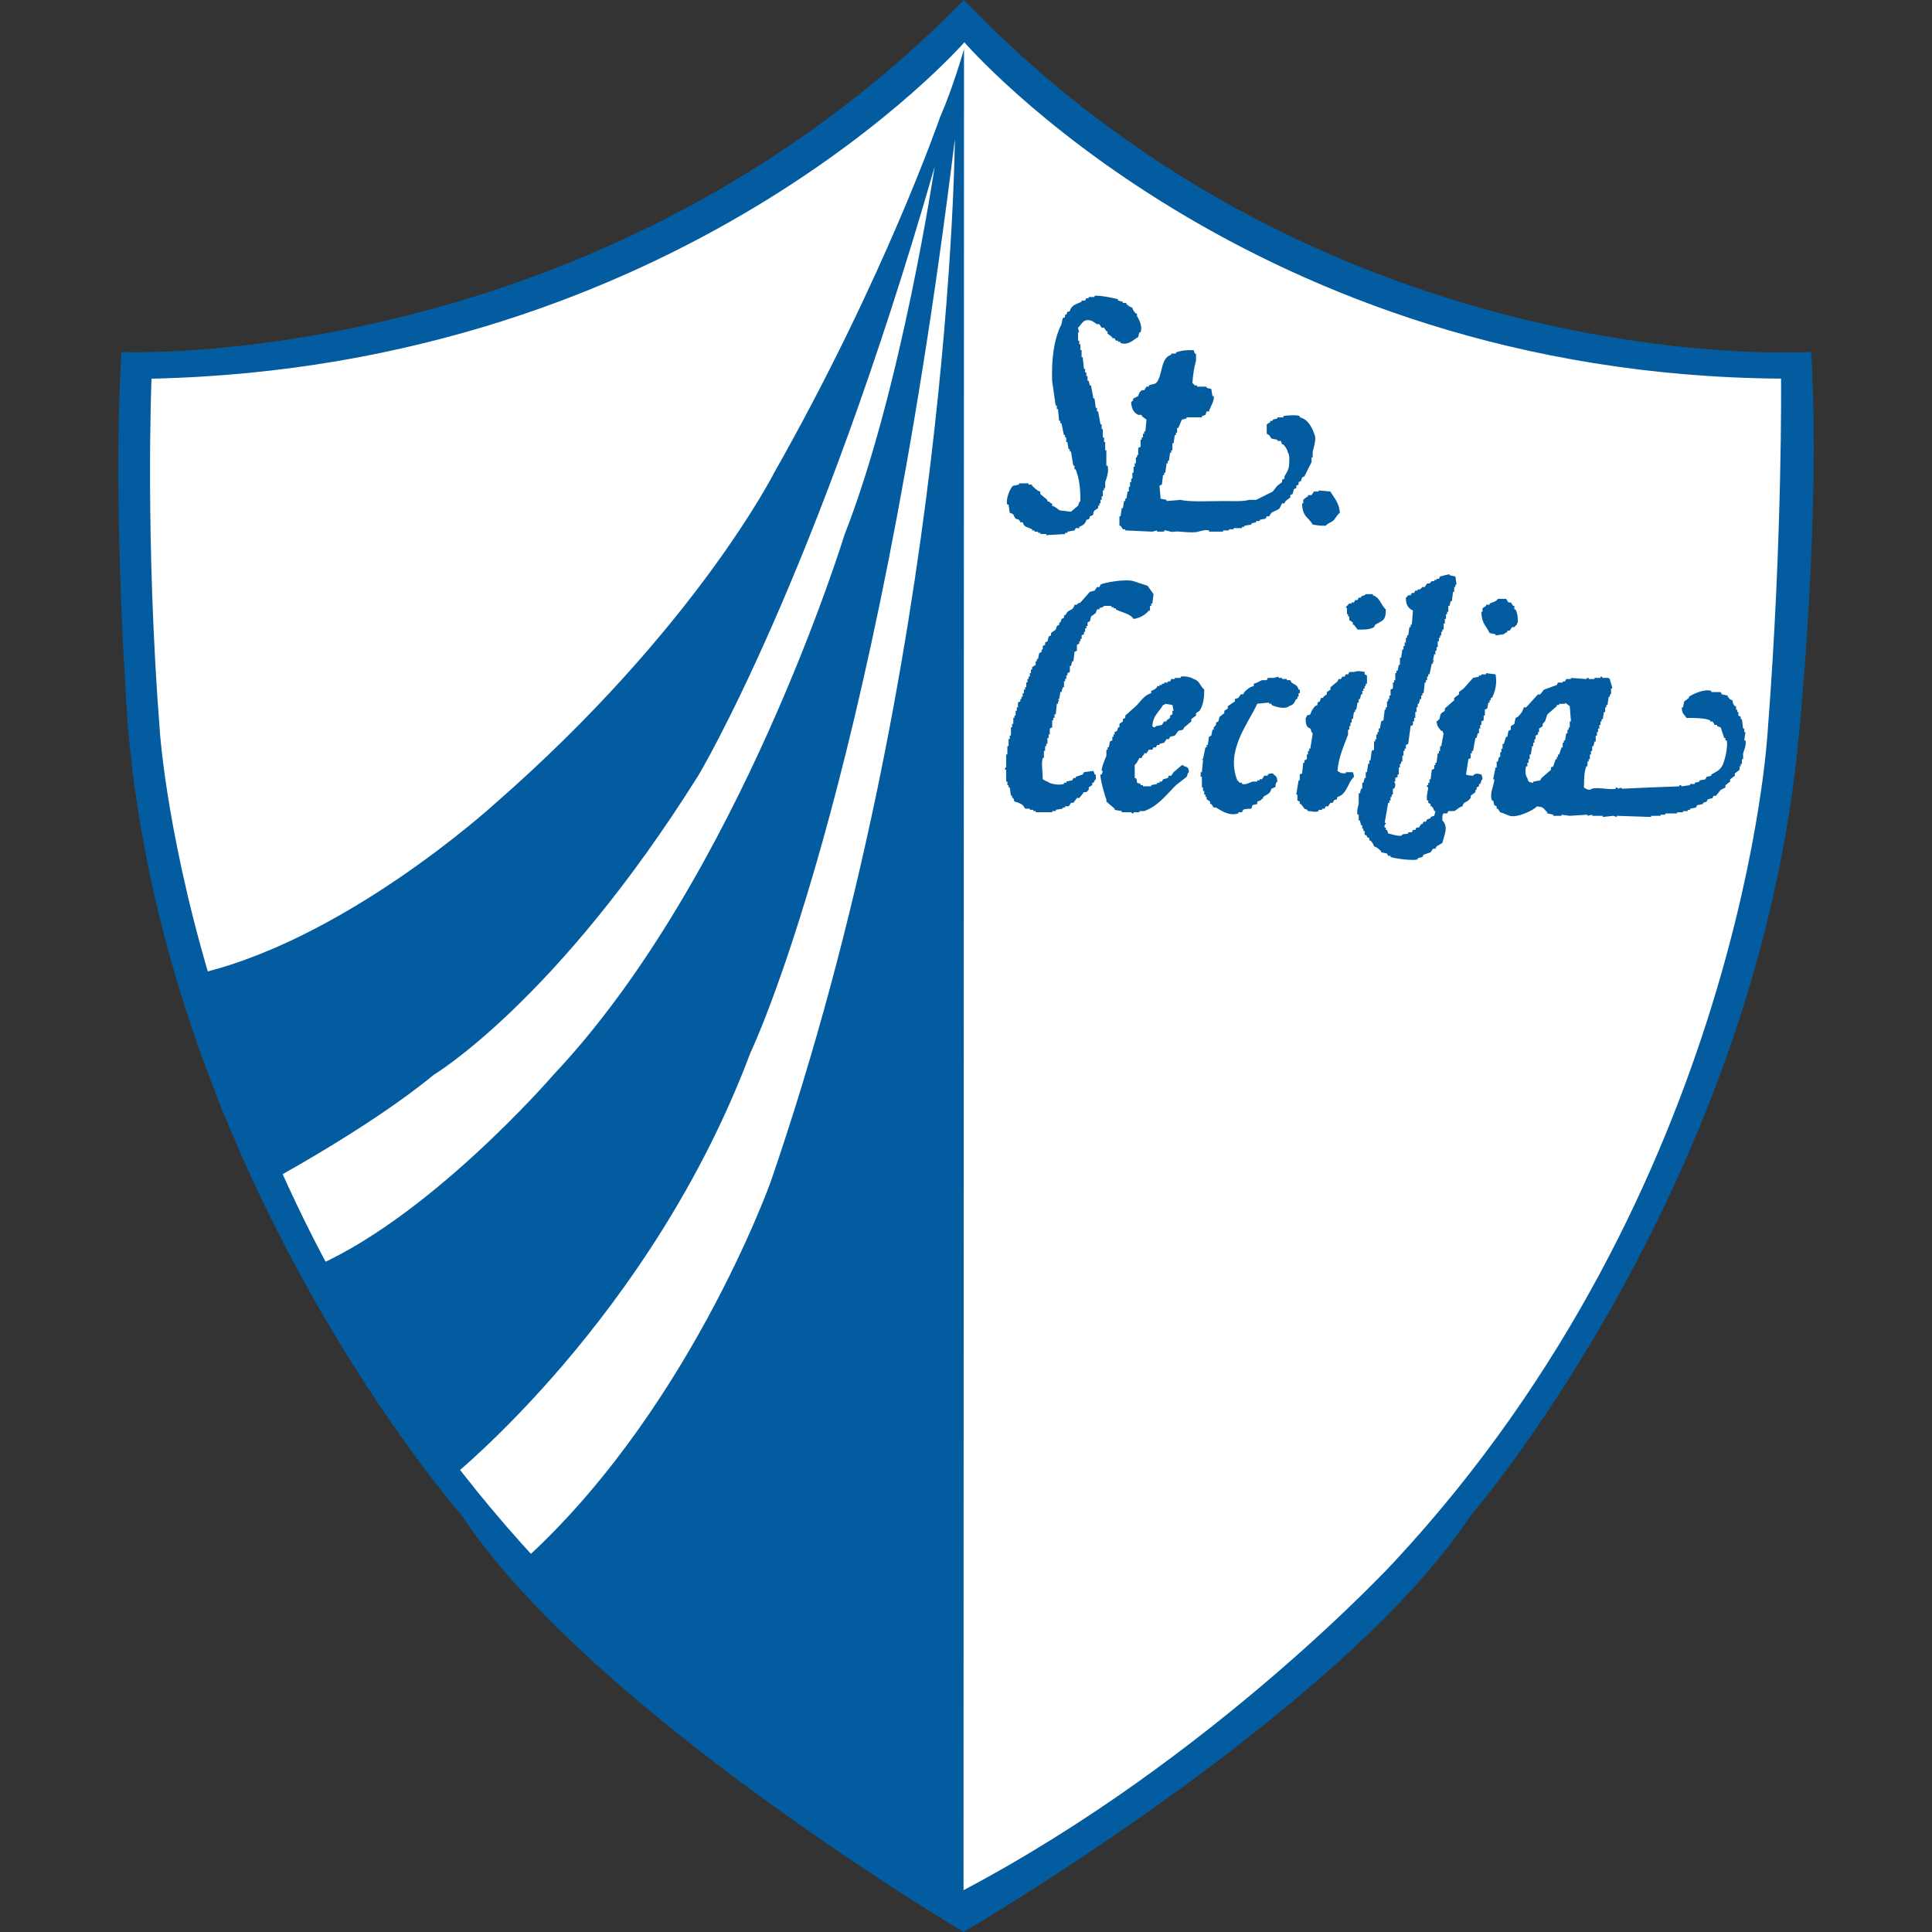
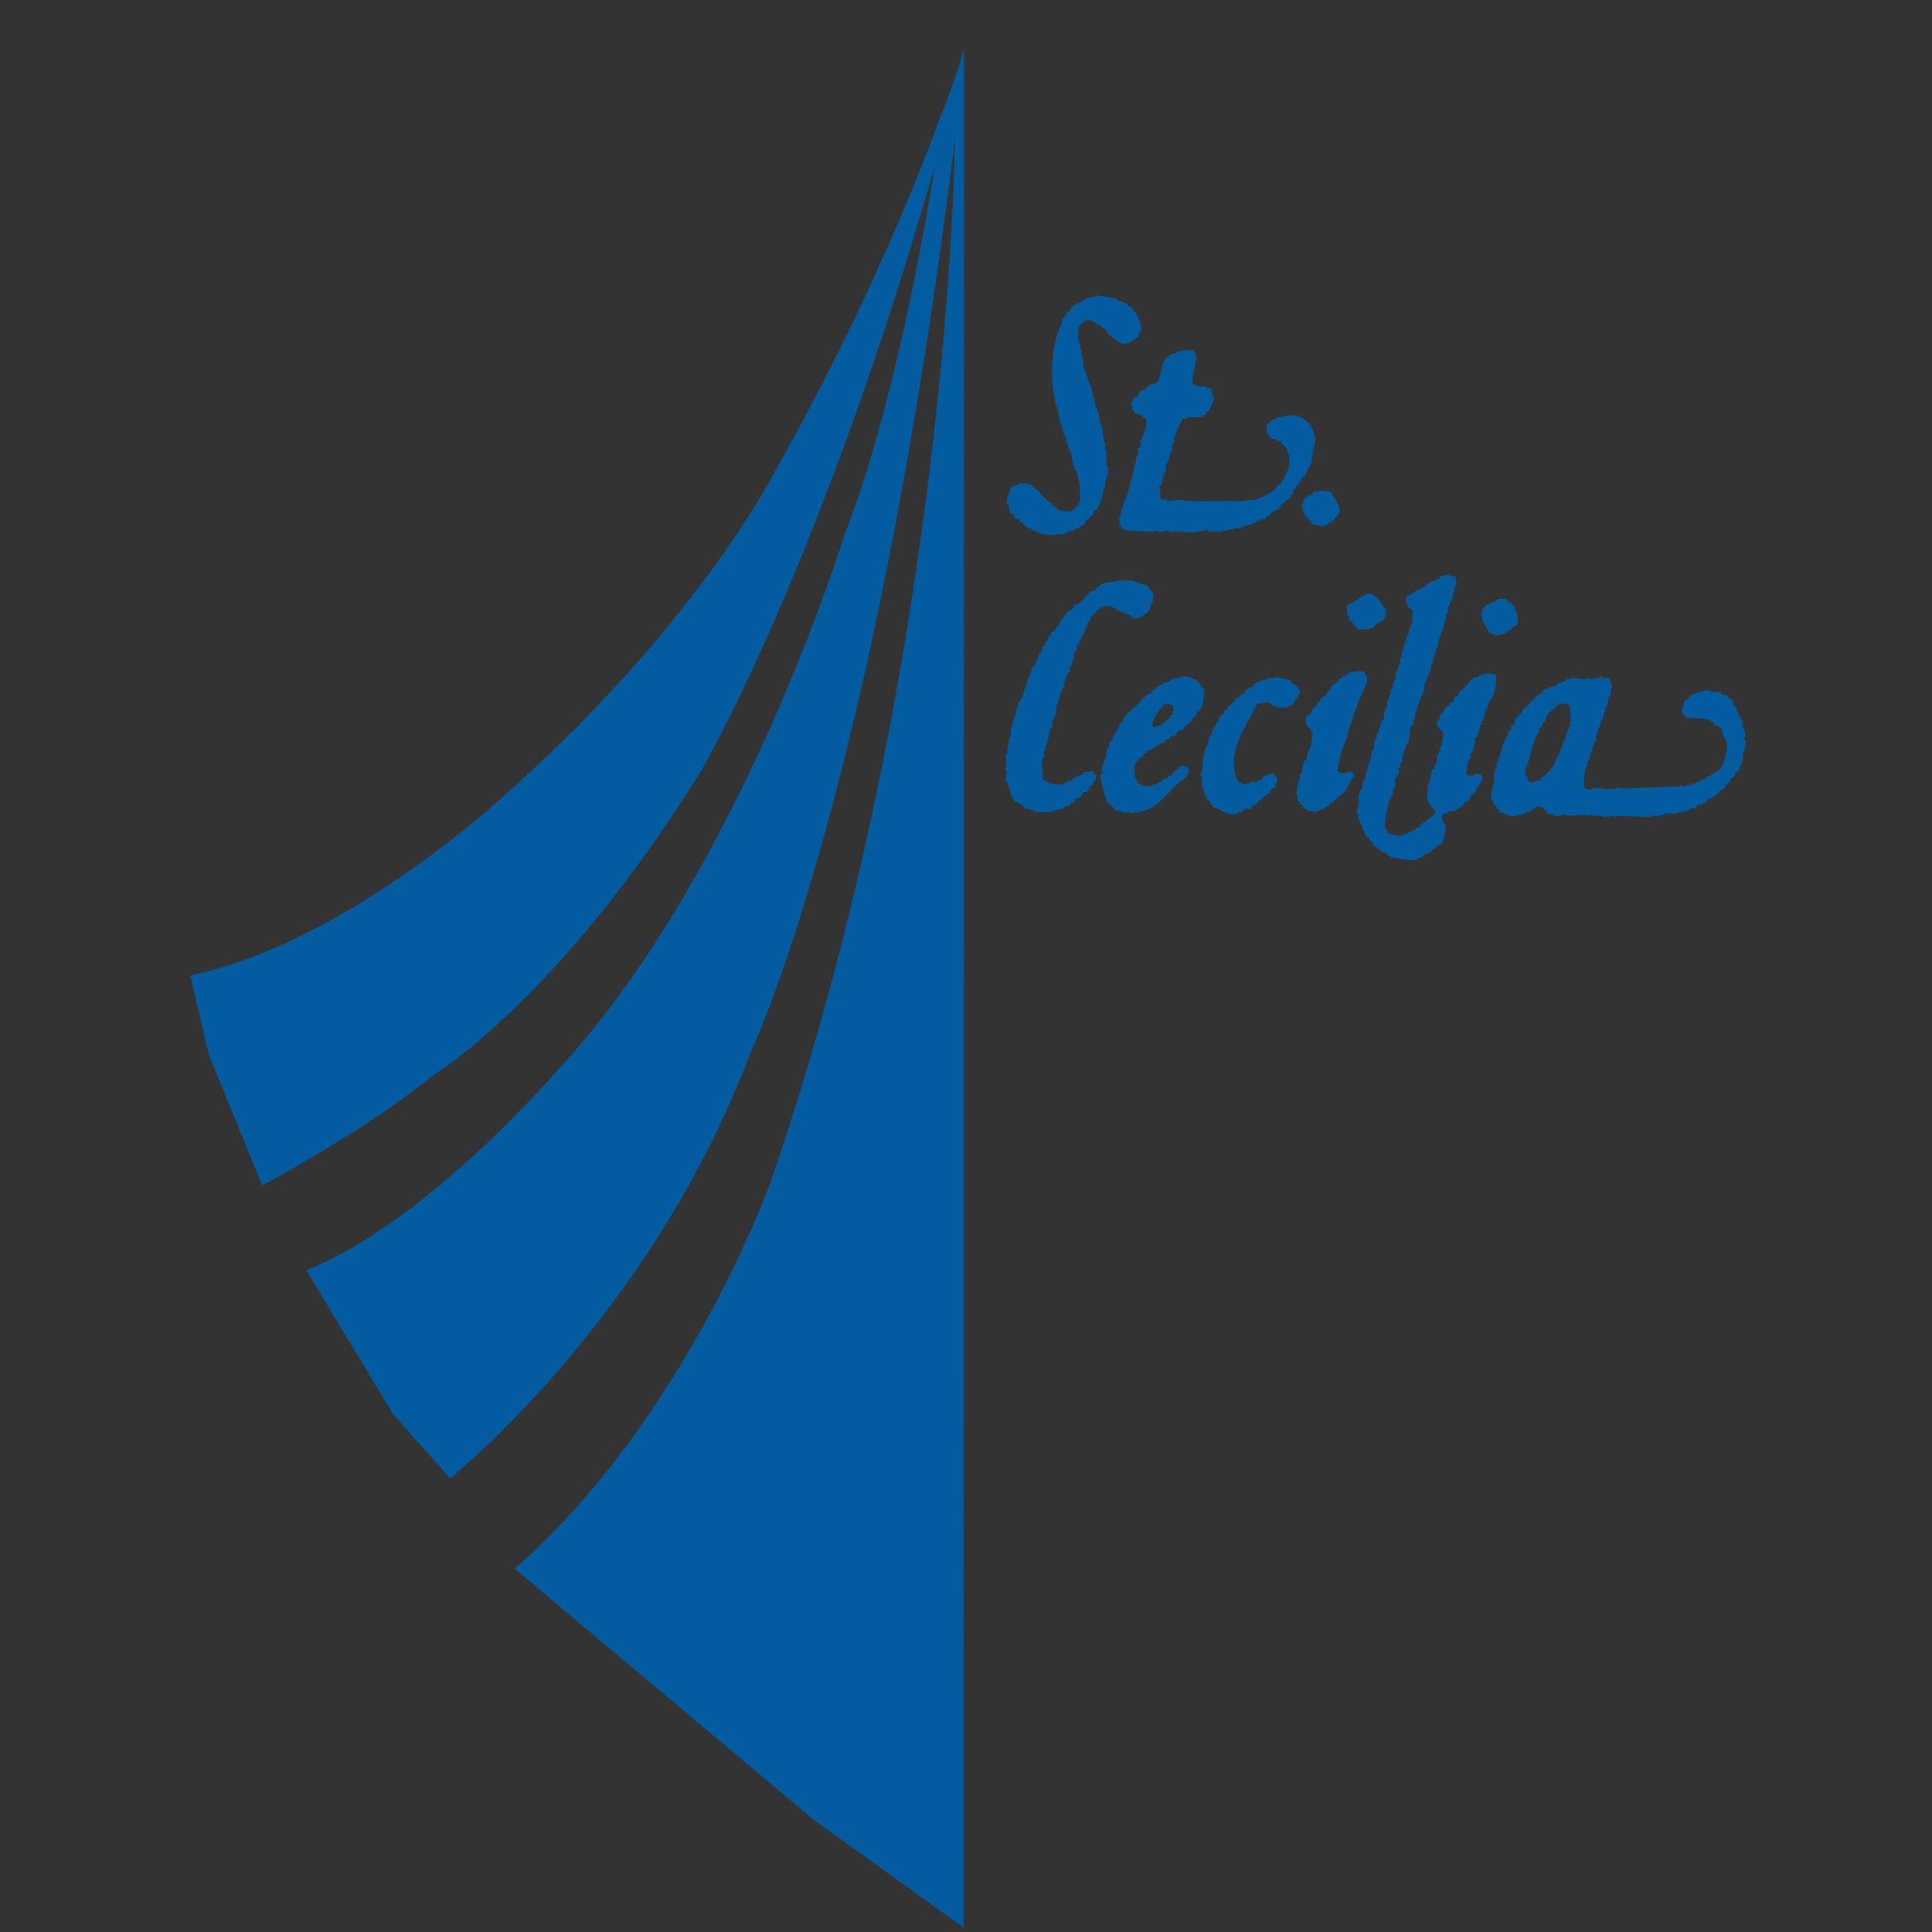
<svg xmlns="http://www.w3.org/2000/svg" id="_レイヤー_1" data-name="レイヤー_1" version="1.1" viewBox="0 0 144 144">
  <rect x="0" y="0" width="144" height="144" fill="#333333" stroke="none" />
  <defs>
    <style>
      .st0, .st1 {
        fill: #045ca0;
      }

      .st2 {
        fill: #fff;
      }

      .st1 {
        fill-rule: evenodd;
      }
    </style>
  </defs>
-   <path class="st2" d="M71.969,142.933s27.558-15.373,37.151-29.882c0,0,21.262-24.585,24.216-57.908,0,0,1.603-16.103.865-27.907,0,0-35.083,2.21-62.222-25.83l.009-.233c-.04.041-.082.078-.123.12-.04-.042-.08-.079-.12-.12l.008.229C44.735,28.697,9.531,27.236,9.531,27.236c-.735,11.804.495,27.907.495,27.907,2.95,33.323,24.588,57.908,24.588,57.908,9.589,14.509,37.169,29.867,37.169,29.867l.186.015Z" />
-   <path class="st0" d="M134.984,26.233s-35.689,2.347-63.134-26.233C44.528,27.819,9.056,26.238,9.056,26.238c-.741,11.923.501,28.189.501,28.189,2.98,33.66,24.836,58.494,24.836,58.494,9.648,14.599,37.217,30.947,37.428,31.073.001,0,.01.006.01.006v-.011c.211-.122,28.168-16.474,37.821-31.074,0,0,21.478-24.834,24.462-58.493,0,0,1.618-16.266.872-28.189ZM131.75,54.545s-1.856,33.907-27.814,61.844c0,0-13.496,14.66-32.137,24.502-17.872-9.842-31.695-24.496-31.695-24.496C14.15,88.458,11.916,54.551,11.916,54.551c-1.119-14.403-.623-26.326-.623-26.326,39.493-.87,60.595-25.083,60.595-25.083l-.019-.003c.039.046,21.333,24.801,60.881,25.081,0,0,.117,11.923-1,26.326Z" />
  <path class="st0" d="M71.852,3.64l-.038,140.025-11.214-8.07-22.249-18.676c12.772-11.122,19.092-28.836,19.092-28.836,13.453-39.13,13.728-77.716,13.728-77.716-6.042,49.019-15.241,68.106-15.241,68.106-7.417,19.772-22.382,31.717-22.382,31.717l-4.258-4.807-3.978-6.59-2.472-4.118c8.925-3.569,18.399-14.554,18.399-14.554,13.868-14.691,21.696-40.236,21.696-40.236,4.253-10.846,6.728-27.459,6.728-27.459-8.787,30.621-17.577,45.315-17.577,45.315-10.574,16.889-19.772,22.38-19.772,22.38-4.808,3.981-12.769,8.238-12.769,8.238l-3.982-9.747-1.375-5.905c11.259-2.336,22.658-12.77,22.658-12.77,14.965-13.047,20.866-24.719,20.866-24.719,8.244-14.553,12.36-26.499,12.36-26.499.966-2.197,1.786-5.079,1.786-5.079h-.005Z" />
  <path class="st1" d="M75.171,37.604c.029.204.059.408.088.618.394.106.24.197.438.437.091.029.174.062.264.087.031.058.06.12.089.179h.176c.107.407.371.349.701.524v.087h.179v.091h.261v.087h.18v.087h.434v.087c.472-.029.941-.058,1.407-.087v-.087h.174v-.087c.178-.029.353-.058.529-.091.031-.054.062-.116.088-.171h.264v-.091c.276-.145.443-.186.529-.528.238-.066.2-.022.262-.262.447-.142.124-.179.351-.44.087-.058.177-.116.265-.174v-.179h.091v-.174h.084v-.262h.085v-.265h.089v-.437h.091v-.178h.086v-.44c.086-.262.304-.764.174-1.23h-.089v-1.142h-.086v-.615h-.086v-.35h-.091v-.615h-.089v-.353h-.085c-.06-.323-.115-.647-.175-.967h-.089v-.266h-.09c-.028-.233-.054-.466-.087-.698h-.087c-.059-.324-.117-.648-.177-.968h-.087c-.029-.116-.059-.236-.088-.353h-.085v-.349h-.089v-.266h-.089v-.265h-.089c-.031-.288-.06-.583-.091-.877h-.084v-.528h-.087v-.44h-.089v-.262h-.088v-.615h.088c0-.007-.082-.215-.088-.352.18-.146.295-.44.528-.528.406-.15.699.163.879.265h.179c.053.083.113.174.169.262h.18c.057.091.116.174.171.265h.089v.174c.12.088.238.179.353.266v.083h.174c.031.062.06.116.089.178h.173v.088h.178v.087c.607.215,1.008-.295,1.315-.437.033-.12.062-.236.091-.353h.089c.174-.499-.14-.99-.266-1.229v-.174h-.087c-.124-.16-.202-.211-.262-.44-.235-.069-.273-.142-.444-.266v-.087h-.262v-.087c-.113-.033-.235-.058-.353-.087v-.091c-.179-.081-1.49-.335-1.756-.262v.087h-.439v.092h-.174c-.029.054-.06.116-.089.174h-.264v.087c-.396.193-.76.233-.879.706-.343.102-.109.019-.264.259h-.089v.178c-.055.029-.115.062-.175.088-.027.145-.058.294-.089.44-.557,1.088-.746,2.525-.699,4.217.084.615.173,1.23.264,1.849h.086v.258h.087c.029.299.06.589.087.881h.087v.178h.088c.062.291.12.586.18.881h.084v.174h.089v.35h.086c.031.174.062.353.091.528h.087v.174h.089c.054.353.113.706.174,1.055h.087v.266h.088c.273.695.356,1.415.352,2.373-.177.149-.076.203-.177.349-.176.149-.351.295-.525.444-.268-.033-.526-.062-.794-.091-.211-.083-.336-.284-.611-.353v-.174h-.091c-.193-.247-.089-.048-.264-.174v-.088c-.174-.145-.351-.294-.524-.44v-.178c-.299-.083-.399-.273-.621-.437v-.087h-.26v-.091h-.706v.091c-.144.025-.293.058-.437.087-.193.124-.575.957-.442,1.405h.089ZM84.835,29.519c-.113.059-.232.117-.347.179-.118.142.091.087-.177.262.015.498.194.8.524.964h.264v.091c.12.087.24.175.355.262-.031.294-.06.586-.086.88h-.089v.175h-.089v.265h-.091v.175h-.084v.528c-.058.029-.118.058-.18.087v.528h-.086v.174h-.087v.44h-.087v.262h-.087v.44h-.087v.44h-.089v.262h-.086v.352h-.089v.349h-.089c-.031.178-.06.353-.091.528h-.086v.179h-.087c-.029.174-.06.349-.089.528h-.085c-.028.203-.058.407-.089.615h-.086v.702h.086c.062.087.115.178.174.262h.177v.087c.679.033,1.348.062,2.019.091.118-.029.237-.058.351-.091v.091h.531v-.091c.211-.029.472.164.791.091.256-.062,1.241.145,1.758,0,.129-.036.528-.164.791-.091v.091h1.051v-.091h.442v-.087h.349v-.084h.616v-.091h.177v-.087c.173-.029.353-.058.526-.087v-.087c.116-.029.235-.062.353-.087v-.092h.262v-.087c.145-.025.291-.058.44-.087.031-.058.058-.116.087-.174h.174c.059-.087.118-.179.177-.262.211-.149.448-.174.618-.352.057-.117.117-.233.173-.353h.178c.024-.058.055-.116.086-.174.118-.088.235-.179.351-.266v-.174c.06-.029.115-.058.175-.088.031-.116.058-.236.089-.352.06-.029.118-.058.18-.087v-.175c.053-.029.113-.062.173-.087v-.178c.06-.029.116-.058.174-.087.031-.088.059-.175.088-.262.058-.029.114-.058.174-.087.178-.353.353-.706.529-1.055v-.353h.088v-.44c.049-.156.253-.895.173-1.142-.179-.578-.502-1.273-1.139-1.405v-.087c-.18-.113-1.016-.069-1.229,0v.087h-.442v.088c-.115.029-.233.058-.348.087v.087h-.178v.091c-.089.058-.18.116-.264.174v.703c.06.033.118.058.174.091.059.083.118.174.177.262.146.029.295.058.439.087v.087h.264c.033.087.058.174.089.262h.089c.164.193.284.324.351.619.133.149.1.589.086.876-.02.408-.202.618-.348.881v.174c-.06.029-.118.058-.178.087v.175c-.116.087-.232.178-.352.265-.115.146-.233.291-.348.437-.413.208-.824.415-1.232.618h-.525c-.457.139-1.248.088-1.849.088-1.057,0-2.603.083-3.253-.088-.347.029-.702.058-1.053.088v-.088c-.146-.033-.293-.058-.44-.091-.029-.32-.057-.644-.086-.964.057-.029.116-.062.177-.087.025-.236.057-.469.087-.702h.087v-.179h.086c.029-.236.06-.469.089-.702h.089v-.174h.084c.036-.208.062-.415.091-.615h.087v-.179h.087v-.528h.087c.031-.203.06-.411.091-.611h.089v-.178h.083v-.35h.091c.104-.233.173-.408.262-.618.12-.029.236-.058.352-.087v-.088h1.143v-.087c.083-.033.173-.058.264-.091.027-.083.058-.174.089-.261h.175c.062-.295.434-.794.351-1.143h-.091c-.028-.174-.058-.349-.087-.528-.121-.051-.195-.032-.348-.087v-.087h-.707v-.087h-.175c-.036-.025-.075-.124-.177-.174.029-.587.135-1.212.266-1.674v-.528h-.089c-.031-.087-.058-.174-.089-.262-.55-.004-.912.022-1.314.174v.087h-.355v.091c-.784.212-.635,1.43-1.057,2.023-.138.197-.405.15-.612.262v.087h-.175c-.06.087-.115.174-.174.266h-.18l-.173.174c-.029.087-.058.174-.091.261ZM97.756,36.902h-.265v.087c-.086.058-.174.12-.264.174-.051.116-.029-.022-.089.091v.262h-.085c.013,1.015.443.989.791,1.583.273.051.586.095.967.087.146-.186.328-.207.525-.353.207-.145.306-.472.529-.611-.04-.746-.428-1.095-.702-1.586-.293-.025-.588-.058-.879-.083v.083h-.356c-.054.091-.115.178-.171.266ZM111.47,50.261c-.237-.029-.473-.058-.706-.087v.087h-.349v.087h-.179v.087c-.145.029-.294.058-.44.091-.229.262-.469.528-.702.79-.117.087-.233.174-.353.265v.171c-.12.087-.233.178-.353.265v.175c-.232.207-.466.408-.698.615v.174c-.092.062-.183.12-.266.179-.2.302.025.378-.353.611.036.371.171.495.353.706h.083c.124.157-.062.054.091.178-.058.32-.116.645-.174.964h-.087v.35h-.088v.179h-.087c-.029.232-.062.469-.091.706h-.084v.174h-.087v.266c-.062.025-.12.054-.182.083-.029.236-.054.469-.087.706h-.084v.262h-.093v.174h-.085c-.047.145.082.16.085.175.011.036-.167.738-.085.967h.085v.179c.06.025.122.058.177.087v.174h.087c.105.131.12.157.182.353h.087c-.029.116-.058.229-.087.349-.091.029-.182.058-.269.087v.091c-.084.029-.177.058-.262.087-.031.054-.062.116-.087.174h-.175c-.035.058-.059.12-.089.179h-.087c-.062.083-.12.171-.179.262h-.175c-.027.058-.058.116-.089.175h-.176c-.027.058-.059.116-.084.178h-.268v.083c-.298.112-.318-.051-.527.178-.471-.004-.635-.109-.967-.178-.026-.083-.055-.174-.085-.262h-.088v-.175h-.086c-.071-.204.107-.244.086-.353h-.086c.086-.499.174-.993.259-1.492h.088v-.179h.091v-.262h.086v-.175h.089v-.44h.088c.063-.113.098-.156.088-.353-.029-.058-.059-.116-.088-.174h.088v-.266c.055-.029.115-.054.175-.087v-.178h.089v-.524h.084v-.266h.089v-.174h.091v-.437h.085v-.357h.09v-.171h.089v-.267c.058-.029.113-.058.172-.087.061-.44.119-.881.179-1.321.058-.029.114-.054.173-.087v-.265h.091v-.262h.085v-.437h.089v-.352h.09v-.262h.085c.033-.12.059-.236.088-.353h.091v-.266h.087v-.171h.089c.026-.266.056-.531.084-.794h.091v-.178h.087v-.262h.085v-.174h.093c.058-.266.117-.528.171-.794h.091v-.174h.091l-.091-.087c.029-.144.058-.293.091-.438h.087v-.266h.084v-.262h.091v-.44h.087v-.262h.088v-.178h.087v-.262h.083v-.174h.091v-.44h.092v-.349h.087v-.352h.084v-.179h.09v-.44h.088c.029-.113.058-.233.087-.353h.088c.029-.232.062-.466.087-.698h.087v-.353h.087v-.178h.091c-.029-.2-.058-.408-.091-.612-.141-.033-.287-.058-.436-.091v-.083s-.67.156-.702.174c-.029.058-.062.117-.088.175h-.178v.087h-.171v.087h-.182l-.171.174h-.178c-.062.088-.12.175-.178.266h-.173l-.178.174h-.173v.091h-.179c-.029.058-.054.117-.085.175h-.175c-.031.058-.058.116-.089.174h-.179c-.052.036-.063.116-.172.174-.006.568.172.779.524.968-.027.349-.059.703-.084,1.051h-.089v.179h-.089c-.029.203-.061.411-.09.615h-.088v.178h-.084v.353h-.089v.262h-.09v.262h-.085c-.032.203-.06.411-.091.615h-.089v.53h-.084c-.031.142-.06.291-.089.436h-.087v.179h-.088v.524h-.088v.178h-.088v.44c-.056.029-.117.058-.175.087v.437h-.091v.266h-.088v.174h-.085v.44h-.088v.174h-.086c-.034.266-.064.531-.089.794-.06.029-.118.058-.177.083-.029.182-.06.352-.087.531h-.089v.261h-.089v.179h-.086v.352h-.087v.171h-.089v.616c-.06.033-.115.062-.175.087-.03.237-.059.473-.089.706h-.089v.262h-.086c-.03.207-.058.411-.089.618h-.091v.437h-.083c-.029.116-.059.237-.09.353h-.087v.44h-.087c-.028.116-.058.233-.087.349h-.09v.794c-.034.127-.163.528-.088.793h.088v.437h.09c.029.116.059.233.087.35h.087v.261h.087v.179h.09v.265c.06.029.114.054.174.087v.088c.059.029.121.062.175.087v.174h.089c.129.156.199.211.264.44.262.073.34.207.527.353v.087c.146.029.291.058.44.091.03.054.059.116.085.174h.179v.087c.211.088,1.651.309,2.022.175v-.087c.118-.029.232-.062.351-.088.03-.062.054-.12.089-.174.175-.062.347-.12.524-.178.058-.087.12-.175.178-.266h.178c.026-.058.055-.116.084-.174.146-.087.295-.174.436-.262.124-.546.488-1.218,0-1.67,0-.203-.025-.444.091-.528h.263c.032-.058.061-.116.09-.174h.437c.218-.087.342-.295.615-.353.094-.342.204-.259.444-.44l.171-.178v-.171c.117-.088.237-.179.353-.266v-.174h.087v-.178c.058-.03.12-.055.178-.088v-.174h.092c.097-.178.01-.215.17-.349-.018-.211-.036-.218-.083-.356-.288-.051-.426-.135-.619.091-.251-.004-.374-.029-.527-.091.058-.379.116-.757.178-1.139.054-.033.12-.058.171-.087v-.352h.09v-.179h.088c.059-.321.12-.641.175-.965h.087c.033-.116.058-.233.087-.35h.091v-.352h.092v-.266h.087v-.265c.062-.025.112-.054.171-.083v-.353h.09v-.44c.059-.029.117-.058.176-.087.029-.145.058-.291.083-.437h.091v-.178h.087v-.175h.091c.259-.495.39-1.139.266-1.757ZM82.821,45.161v.091h.172v.087h.175v.083c.442.24,1.051.295,1.319.709.469-.051.91-.331,1.141-.618h.087v-.353h.089v-.175h.086c.029-.233.06-.469.087-.702-.142-.204-.289-.411-.438-.618-.35-.116-.704-.233-1.051-.349-.606-.174-2.174.087-2.461.262-.031.062-.06.12-.084.178h-.179c-.06.087-.117.174-.177.265-.116.026-.235.058-.351.088-.233.262-.472.528-.703.793-.162.12-.127-.044-.265.171h-.175c-.111.397-.251.328-.529.528-.054.092-.116.179-.174.262h-.084v.178c-.06.029-.118.058-.18.091-.029.084-.06.171-.088.262h-.087v.171c-.058.033-.118.062-.174.092-.031.087-.06.174-.086.265-.122.083-.236.174-.355.262v.174c-.058.029-.118.058-.174.087-.029.12-.059.233-.089.353-.058.029-.118.058-.174.091v.174c-.059.025-.117.054-.177.087v.262h-.089v.178c-.057.025-.115.058-.174.087-.031.146-.058.291-.09.439h-.089v.174h-.086v.266c-.087.054-.175.116-.266.174v.174h-.087v.266h-.084v.261h-.089v.175h-.089v.265h-.089v.353h-.083v.174h-.091v.266h-.088v.262h-.089v.175h-.087v.174c-.059.029-.118.058-.179.091v.349h-.083v.262h-.091v.353h-.087v.174h-.086v.444h-.089v.262h-.087v.615h-.089v.265h-.088v.524h-.089v.616h-.089v.968s-.115-.004-.083.174h.083v.881h.089v.262h.089v.175h.088c.031.207.058.414.089.618h.087v.171h.089c.024.091.054.178.086.266.241.054.425.134.616.262.059.091.117.178.179.266h.351v.087h.262v.091h.175v.087h1.233v-.087h.264v-.091c.173-.025.347-.055.524-.087v-.088h.175v-.087h.265c.058-.091.116-.174.177-.262h.174c.087-.121.175-.237.262-.357h.177c.12-.142.236-.288.351-.437h.178l.174-.174v-.178c.088-.055.175-.117.262-.175v-.174h.089c.083-.11.065-.171.174-.262v-.356h-.087c-.028-.084-.057-.171-.087-.262-.233.029-.472.058-.704.091-.031.058-.06.116-.091.171-.171.062-.348.12-.524.178v.087h-.175c-.031.062-.062.116-.089.175-.146.032-.291.062-.439.091v.087h-.173v.087c-.351.127-1.059.004-1.233-.174-.213-.055-.193-.095-.351-.175,0-.564-.124-1.183,0-1.583h.087v-.531h.089v-.35h.085v-.174h.089v-.44h.089v-.262h.085v-.44c.058-.029.121-.058.18-.087v-.528h.084v-.179h.089v-.262h.091c.025-.266.054-.528.086-.79h.087v-.178h.087c-.027-.058-.058-.116-.087-.174h.087c.031-.175.062-.353.087-.525h.088c.031-.124.062-.236.089-.352h.091v-.44h.084v-.178h.089v-.262h.086v-.174c.062-.029.12-.058.178-.091v-.44h.089c.025-.116.054-.229.086-.35h.089c.029-.231.06-.467.087-.7.062-.029.121-.062.175-.091v-.437c.06-.029.116-.058.177-.091v-.174h.089v-.175h.087v-.265c.06-.029.115-.058.175-.087v-.175h.089v-.265h.089v-.174h.089v-.262c.054-.029.114-.058.173-.091.031-.116.058-.233.087-.349.118-.091.236-.174.351-.262.029-.092.058-.179.09-.27h.179v-.083c.169-.102.212-.015.35-.178h.53ZM100.394,45.78h.086v.174h.089v.262l.264.178v.171h.084c.09.121.176.241.266.357.5.011.932.007,1.231-.178.027-.058.058-.117.089-.179.515-.323.796-.258.79-1.142-.359-.298-.443-.909-.968-1.051v-.087h-.53c-.134.16-.173.076-.347.174v.087h-.177c-.03.059-.058.121-.088.179h-.176c-.03.058-.055.116-.09.178h-.173v.083h-.175l-.266.266.091.087v.44ZM111.47,47.272v.087c.2-.029.404-.058.615-.087.087-.113.149-.091.262-.175v-.091h.174c.059-.083.117-.174.178-.262h.172c.062-.04.062-.117.182-.179.047-.171-.015-.072.079-.171,0-.448-.029-.68-.17-.972h-.091v-.262h-.088c-.058-.088-.113-.175-.174-.258h-.179c-.054-.095-.113-.178-.175-.265h-.614c-.153.236-.346.215-.615.349v.087h-.262v.088c-.088.062-.178.116-.266.178v.262h-.083c.01.877.346,1.012.611,1.583.149.029.295.058.444.087ZM101.271,52.371v-.265h.09c.029-.117.059-.233.087-.353h.087v-.262h.087v-.174h.09v-.178h.083v-.175h.091v-.615c-.06-.033-.114-.058-.174-.087v-.178c-.334-.058-.471-.102-.795,0h-.348c-.027.062-.058.12-.089.178h-.177c-.025.054-.056.116-.085.174h-.18c-.024.058-.054.117-.084.175h-.18c-.028.062-.058.116-.084.178-.175.145-.355.291-.527.44v.174l-.268.178v.171c-.084.058-.171.12-.26.178v.087h-.177c-.029.088-.06.175-.089.262-.06.029-.112.058-.174.091v.174c-.058.029-.118.055-.178.088-.144.16-.29.371-.352.615-.085.029-.174.058-.26.087-.054.174.011.08-.089.174,0,.367.016.521.174.706.058.029.12.058.174.087.106.149-.001.2.179.352-.058.379-.117.761-.179,1.144h-.085v.171h-.089v.266h-.086v.352c-.058.029-.118.058-.178.088v.178h-.089c-.027.262-.054.524-.085.789-.057.029-.117.059-.175.084v.44h-.087c-.06.353-.12.706-.173,1.058h.083v.437c.06.029.117.058.177.088v.178h.087c.088.116.173.233.262.35.186.134.089-.084.264.178.405.01.473.116.793,0v-.091h.262v-.087h.178c.029-.055.057-.117.087-.175h.175c.058-.091.118-.174.177-.262h.173c.031-.062.06-.121.089-.179.226-.163.162.098.266-.262.711-.189.76-1.07,1.226-1.495-.017-.207-.035-.218-.084-.349h-.53v.087c-.458-.007-.342-.033-.612-.178.072-1.034.491-1.896.789-2.722v-.353h.089v-.266h.089v-.262h.086v-.266h.089c.031-.171.06-.349.084-.524h.09v-.178h.086c.033-.174.062-.349.09-.524h.088ZM88.967,50.61c-.111-.106-.674-.255-.966-.175v.091h-.437v.084h-.265c-.029.062-.058.116-.087.178h-.175v.087h-.264v.087h-.174v.091h-.177v.084h-.18v.091c-.153.127-.207.2-.437.262v.179c-.516.13-.808.633-1.142.964-.262.233-.525.469-.791.702v.174c-.056.033-.116.062-.177.087v.175c-.085.058-.174.12-.26.182v.262h-.092c-.027.087-.054.174-.084.261-.06.029-.118.058-.178.087v.179h-.086v.174h-.089v.265c-.06.026-.115.055-.175.084-.029.149-.058.294-.089.44h-.089v.175h-.089v.444c-.089.284-.362.796-.352,1.139h.089c-.029.091-.058.178-.089.262h-.085c-.064.211.355,1.768.437,1.848v.175c.209.178.411.352.616.528v.087c.178.033.355.058.53.091v.087h.702c.024.004.028.109.177.087v-.087h.438v-.087h.353c1.035-.367,1.665-1.23,2.374-1.936.262-.203.524-.411.789-.615.098-.145.002-.2.173-.349-.029-.32-.066-.375-.349-.44-.097-.098.002-.039-.177-.087-.204.175-.411.349-.617.528-.057.087-.116.171-.174.262h-.178c-.024.058-.053.12-.084.174-.118.029-.235.062-.351.091-.031.054-.062.116-.087.175h-.177v.087h-.18v.087c-.144.033-.291.058-.437.087v.087h-.615v-.087h-.174v-.087c-.089-.029-.18-.058-.266-.087-.027-.204-.014-.222-.087-.353h-.087v-.964c.133-.113.273-.375.351-.528h.173c.064-.218.048-.141.18-.265v-.087h.174c.058-.088.116-.179.175-.266h.261c.029-.054.06-.116.087-.175h.18c.025-.059.06-.113.083-.175h.18v-.087c.116-.029.233-.058.351-.087.057-.091.115-.175.175-.262h.173c.036-.062.062-.12.091-.178.116-.029.232-.062.352-.087.089-.117.173-.237.264-.353.118-.029.233-.058.35-.087.033-.058.058-.116.089-.174.176-.146.349-.295.529-.444v-.175l.35-.262v-.174c.086-.059.177-.117.26-.179.269-.404.353-.899.353-1.579-.304-.259-.339-.673-.791-.793ZM87.385,52.982v.266l-.174.087v.174c-.091.062-.175.12-.264.179v.083h-.175c-.058.091-.118.182-.174.265-.147.033-.297.058-.44.087-.102.102,0,.04-.18.092-.074-.098.016-.015-.087-.092.044-.811.501-1.04.795-1.579.173-.054.077.011.173-.087.178.029.353.058.527.087.031.146.058.291.087.437h-.087ZM96.701,52.105v-.175h.089v-.262h.087v-.266h-.087c-.095-.356-.264-.35-.526-.528-.031-.058-.06-.116-.091-.178h-.265v-.087h-.35v-.084h-.264v-.091c-.116.029-.232.058-.352.091h-.443c-.023.055-.054.113-.083.171h-.353c-.192.073-.367.211-.613.265v.175c-.329.069-.498.247-.703.443-.029.055-.06.117-.091.171h-.173c-.06.087-.118.178-.178.265-.083.029-.174.055-.264.088v.174c-.173.12-.347.236-.528.353v.174c-.087.058-.173.116-.262.174v.179c-.12.087-.235.174-.351.265-.029.116-.058.233-.089.346-.06.036-.117.058-.177.091v.174l-.173.179v.174h-.091c-.028.145-.058.294-.087.44-.055.025-.115.058-.173.087-.031.203-.062.411-.09.615h-.086v.175h-.089c-.06.295-.122.586-.18.881h-.083c0,.124.08-.036.083.088-.025.294-.053.582-.083.88h-.091v.349h.091v.79h.083v.265h.09v.265h.091v.175h.089v.174c.086.058.175.116.262.175v.178h.086c.06.083.118.174.178.262h.173c.34.197.958.674,1.67.44v-.087h.265c.03-.058.059-.12.086-.178.164-.091.37-.073.617-.087.029-.088.058-.175.087-.266.12-.025.236-.054.351-.083v-.178c.23-.055.289-.135.44-.266v-.083c.282-.2.516-.208.615-.615.175-.055.075.01.175-.091h.089c.102-.146-.034-.248.175-.437-.02-.459-.15-.382-.348-.616-.2.029-.231.008-.358.084v.091h-.26c-.06.087-.12.174-.177.265h-.174v.084h-.177v.091h-.351c-.142.047-.522.269-.79.174v-.087h-.176c-.029-.022-.086-.127-.173-.178-.884-2.227.797-4.193,1.49-5.71.299-.029.588-.058.879-.087v.087h.177v.087c.338.171,1.059.346,1.317.088.346-.092.371-.251.533-.528h.083ZM130.095,55.183h-.087c.029-.207.058-.414.087-.618h-.087v-.261h-.087c-.027-.233-.059-.473-.088-.706h-.088v-.171c-.058-.029-.12-.062-.174-.091v-.262h-.087v-.178h-.088v-.262h-.091c-.12-.164-.138-.168-.178-.44-.291-.087-.168-.102-.35-.262v-.091c-.145-.029-.29-.058-.44-.087-.029-.054-.058-.116-.087-.171h-.702v-.091c-.557-.16-1.401.251-1.666.44v.087c-.121.088-.241.175-.353.262-.029.149-.062.294-.088.44h-.09c.01.516.17.491.348.789.593.007,1.35-.007,1.762.179v.083h.178c.054.091.112.182.171.265h.178v.087c.088.03.178.062.262.092.087.261.179.528.262.789h.091v.178h.087c.153.43-.203,1.791-.353,1.933-.178.313-.472.433-.789.612v.091c-.12.029-.233.058-.349.087-.033.058-.059.116-.091.178-.146.025-.292.054-.441.084v.091c-.116.029-.232.058-.348.087v.087h-.354v.087c-.204.033-.407.058-.614.087-.023-.004-.03-.116-.176-.087v.087c-.76.033-1.524.058-2.28.088-.681.032-1.351.058-2.027.091v-.091c-.084.032-.175.058-.262.091-.015-.004-.036-.117-.175-.091v.091c-.542.127-1.564-.226-1.932.087-.287-.036-.258-.084-.44-.178.014-.63,0-1.114.178-1.58h.084v-.352h.087v-.175h.091v-.352h.084v-.266h.091v-.35h.084c.029-.116.061-.232.09-.352h.088v-.437h.091v-.266h.084v-.261h.091v-.266h.087v-.265h.087v-.175h.087c.029-.171.058-.349.087-.524h.092v-.352h.083v-.175h.091c.029-.207.058-.411.084-.615h.091v-.178h.088v-.437h.087c.021-.139-.146-.473-.175-.706-.102-.073-.018.014-.091-.084h-.437c-.021-.007-.029-.116-.174-.091v.091h-.441v.084h-.44v-.084c-.153-.029-.171.084-.171.084-.382-.029-.764-.058-1.146-.084v.084h-.353c-.029.062-.058.116-.087.178h-.178v.087h-.35c-.032.058-.058.116-.087.178-.32.117-.644.233-.964.35-.091.116-.179.233-.266.349h-.174c-.295.32-.586.648-.881.968h-.178c-.073.327-.244.495-.441.706-.054.025-.112.058-.17.083-.029.149-.058.299-.091.444-.088.054-.172.116-.262.171v.266c-.059.029-.12.058-.179.087-.025.145-.054.295-.083.44h-.092c-.054.178-.112.349-.17.528h-.091v.354h-.091v.262h-.084v.353h-.091c-.026.116-.058.232-.087.349h-.088v.44h-.083c-.062.291-.124.586-.182.88h.091c.014.396-.39,1.001-.175,1.579h.084c.033.117.058.237.091.349.058.033.116.062.174.091v.175h.088l.178.265c.248.054.48.197.702.262.575.178,1.856-.451,2.02-.703.574.037.487.182.789.44v.087c.15.029.299.054.44.091v.084h.619v-.084c.204.025.411.054.611.084.44-.03.88-.059,1.321-.084v.084c.116-.03.236-.059.353-.084v.084h.789v.087c.262-.029.528-.058.79-.087.091.029.178.058.262.087v-.087c.851.029,1.699.058,2.55.087v-.087h.707v-.084h.348v-.091h.881v-.087h.44v-.087h.35v-.091h.174v-.087c.149-.03.295-.055.441-.088.029-.058.062-.116.091-.178.145-.025.294-.054.436-.083v-.087c.091-.029.175-.062.266-.091.025-.059.058-.117.087-.175.113-.029.233-.058.353-.091.029-.054.054-.116.083-.171h.179c.116-.15.233-.295.349-.44.117-.058.237-.12.353-.178v-.175c.116-.087.233-.174.35-.262v-.175c.116-.091.232-.178.352-.265v-.175c.12-.087.237-.178.353-.265v-.262h.087v-.178h.088v-.35h.088v-.44c.064-.208.257-.624.174-.966ZM117,53.772v.444h-.084v.174h-.087v.265h-.091c-.029.175-.058.35-.087.528h-.091v.175h-.087v.349h-.084c-.058.175-.12.353-.178.528h-.088v.178h-.087v.174h-.087c-.059.175-.117.35-.179.528-.054.029-.116.058-.17.088v.174c-.241.203-.474.411-.707.615-.029.062-.058.116-.087.175-.174.032-.352.062-.528.091v.087c-.316-.033-.374-.069-.436-.353-.153-.167-.186-.597-.091-.877h.091v-.262h.084v-.266h.087v-.352h.091c.029-.204.058-.408.087-.616h.087v-.261h.088v-.262h.088v-.265c.058-.029.12-.058.178-.087v-.179h.083v-.261c.091-.058.178-.117.266-.179v-.171l.174-.182c.062-.175.12-.346.175-.524.241-.204.469-.411.706-.615v-.088h.175v-.087h.44v-.087c.116.087.232.174.349.262.03.378.059.764.091,1.139h-.091Z" />
</svg>